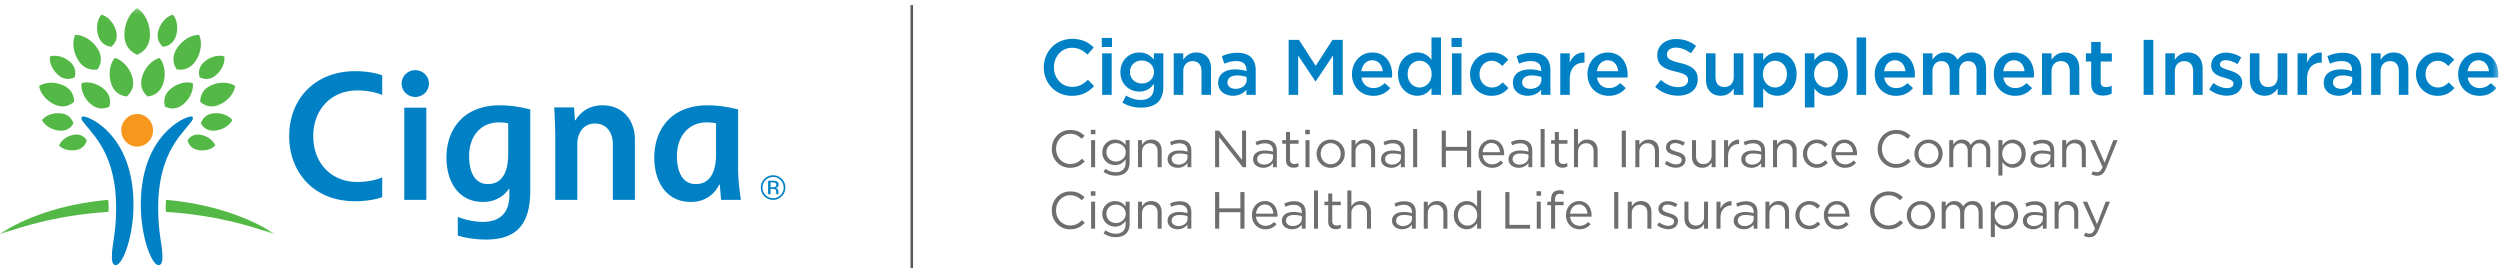
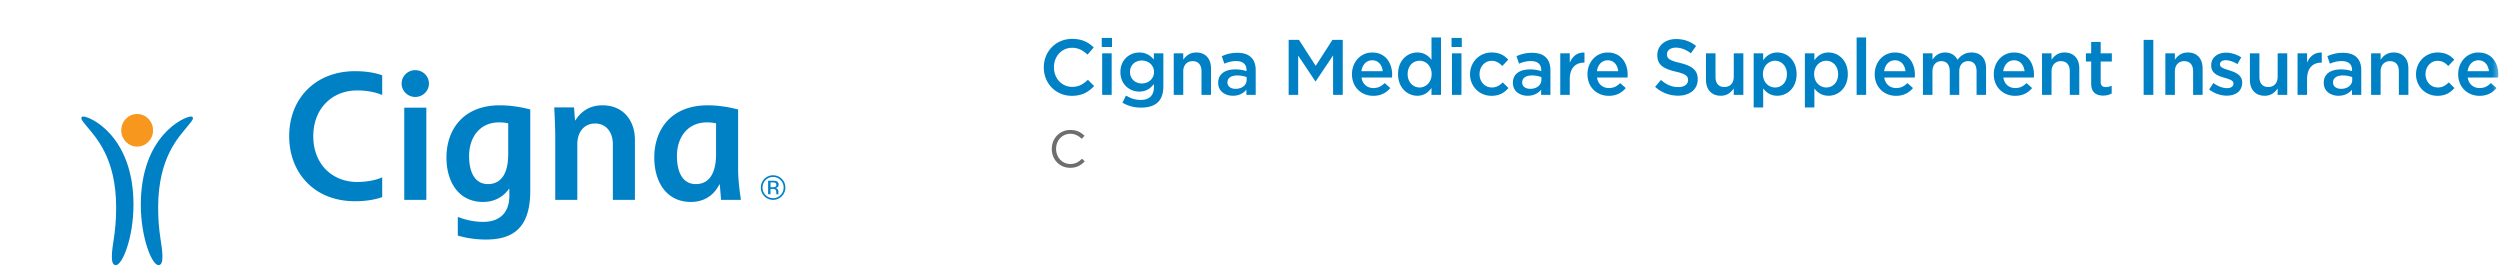
<svg xmlns="http://www.w3.org/2000/svg" xmlns:xlink="http://www.w3.org/1999/xlink" width="488" height="53">
  <defs>
-     <path id="a" d="M0 .247h53.546V44.38H0z" />
+     <path id="a" d="M0 .247h53.546H0z" />
    <path id="c" d="M0 52h487.681V.667H0z" />
  </defs>
  <g fill="none" fill-rule="evenodd">
    <path d="M16.256 22.742c1.31 0 9.802 3.75 9.802 17.214 0 6.433-2.165 11.797-3.444 11.797-.562 0-.777-.563-.777-1.646 0-2.38.837-4.492.837-9.577 0-9.818-4.042-13.78-5.852-16.01-.536-.66-.94-1.09-.94-1.477 0-.158.112-.3.374-.3m21.408.3c0 .387-.405.816-.94 1.477-1.81 2.23-5.853 6.192-5.853 16.01 0 5.085.838 7.196.838 9.577 0 1.083-.215 1.646-.777 1.646-1.28 0-3.445-5.364-3.445-11.797 0-13.465 8.492-17.214 9.803-17.214.261 0 .374.143.374.301" fill="#0081C5" />
    <path d="M23.67 25.438c0 1.756 1.39 3.181 3.103 3.181 1.713 0 3.103-1.425 3.103-3.181 0-1.76-1.39-3.184-3.103-3.184-1.714 0-3.103 1.423-3.103 3.183" fill="#F7971D" />
    <g transform="translate(0 1.333)">
      <mask id="b" fill="#fff">
        <use xlink:href="#a" />
      </mask>
      <path d="M10.664 19.074c-1.621-.733-2.834-2.202-3.032-3.629 1.2-.79 3.105-.85 4.726-.118 1.699.767 2.094 2.066 2.104 3.207-.864.748-2.098 1.308-3.798.54m4.649-8.569c-1.041-1.603-1.285-3.633-.638-5.036 1.545-.02 3.3 1.03 4.34 2.632 1.09 1.677.696 3.08.044 4.118-1.215.174-2.657-.034-3.746-1.714m2.416 8.49c-1.286-1.092-2.008-2.744-1.817-4.096 1.3-.409 3.05.032 4.336 1.121 1.348 1.144 1.37 2.428 1.082 3.471-.982.455-2.254.644-3.601-.497m3.934-4.103c-.554-1.789-.242-3.769.744-4.922 1.463.395 2.838 1.855 3.39 3.645.58 1.874-.167 3.091-1.06 3.896-1.192-.162-2.495-.745-3.074-2.619m-6.774 13.063c-1.284.25-2.636-.116-3.36-.887.384-.986 1.5-1.832 2.784-2.08 1.345-.26 2.133.35 2.625 1.03-.201.816-.704 1.675-2.05 1.937m-3.386-3.793c-1.46-.159-2.79-.999-3.311-2.066.738-.93 2.217-1.469 3.677-1.31 1.53.166 2.175 1.082 2.477 1.976-.487.81-1.312 1.565-2.843 1.4m-.131-10.838c-1.144-.97-1.787-2.44-1.618-3.642 1.159-.365 2.714.03 3.858.997 1.198 1.016 1.218 2.158.96 3.086-.872.405-2.002.572-3.2-.44m7.803-7.705c-.46-1.49-.2-3.142.622-4.1 1.219.33 2.365 1.546 2.826 3.036.482 1.562-.141 2.576-.885 3.248-.993-.134-2.08-.62-2.563-2.184M0 44.306c0 .041.027.073.079.073.044 0 .132-.04.225-.074 4.584-1.642 11.35-3.658 20.843-4.275.01-.085.068-.508.068-.833 0-.686-.083-1.405-.102-1.524-9.732.893-16.444 3.713-20.856 6.425-.178.11-.257.136-.257.208m39.084-25.772c.01-1.14.407-2.44 2.105-3.207 1.62-.733 3.524-.672 4.725.118-.197 1.427-1.41 2.896-3.031 3.63-1.7.767-2.934.207-3.8-.54m-4.594-6.316c-.653-1.038-1.048-2.44.042-4.118 1.04-1.603 2.797-2.652 4.34-2.632.648 1.403.404 3.433-.637 5.036-1.09 1.68-2.53 1.888-3.745 1.714m-2.272 7.272c-.287-1.043-.265-2.327 1.082-3.47 1.286-1.09 3.035-1.53 4.337-1.122.19 1.352-.532 3.004-1.818 4.095-1.346 1.141-2.618.952-3.601.497m-3.407-1.98c-.894-.806-1.641-2.023-1.061-3.897.553-1.79 1.928-3.25 3.39-3.645.986 1.153 1.299 3.133.746 4.922-.58 1.874-1.883 2.457-3.075 2.62m7.799 8.505c.492-.68 1.28-1.29 2.625-1.029 1.284.248 2.4 1.094 2.784 2.08-.725.771-2.076 1.136-3.36.887-1.345-.262-1.848-1.12-2.05-1.938m2.595-3.255c.3-.894.946-1.81 2.476-1.977 1.46-.158 2.94.38 3.677 1.311-.522 1.067-1.852 1.907-3.311 2.066-1.53.165-2.356-.59-2.842-1.4m-.228-8.997c-.257-.928-.236-2.07.96-3.086 1.146-.968 2.7-1.362 3.858-.997.169 1.201-.473 2.671-1.617 3.642-1.198 1.013-2.328.846-3.201.441m-7.165-5.96c-.744-.673-1.367-1.687-.885-3.249.46-1.49 1.607-2.707 2.826-3.036.822.958 1.082 2.61.62 4.1-.481 1.563-1.567 2.05-2.561 2.184m21.48 36.295c-4.412-2.712-11.124-5.532-20.856-6.425-.02.12-.102.838-.102 1.524 0 .325.057.748.068.833 9.493.617 16.26 2.633 20.843 4.275.092.034.18.074.226.074.05 0 .077-.032.077-.073 0-.072-.077-.098-.256-.208M26.775 9.37c-1.262-.584-2.502-1.674-2.502-3.94 0-2.166 1.02-4.247 2.502-5.182 1.48.935 2.502 3.016 2.502 5.181 0 2.267-1.24 3.357-2.502 3.941" fill="#54B847" mask="url(#b)" />
    </g>
    <path d="M78.398 16.308c0 1.448 1.193 2.618 2.667 2.618 1.472 0 2.665-1.17 2.665-2.618 0-1.443-1.193-2.614-2.665-2.614-1.474 0-2.667 1.17-2.667 2.614zm20.803 13.774c0 4.132-1.616 5.853-3.956 5.853-2.355 0-3.676-1.998-3.676-5.506 0-3.578 2.051-6.54 5.842-6.54.781 0 1.327.078 1.79.189v6.004zm.224 6.776V38.2c0 3.682-2.266 5.11-5.08 5.11-2.529 0-4.395-.757-4.984-.967v3.642c.481.13 2.533.774 5.465.774 5.203 0 8.68-2.145 8.68-9.507V21.37c-.668-.171-3.11-.815-5.92-.815-7.3 0-10.439 4.892-10.439 10.184 0 4.866 2.446 8.68 7.137 8.68 3.093 0 4.577-1.868 5.062-2.561h.08zm-24.819-2.245c-1.17.547-3.045.91-4.86.91-4.95 0-8.593-3.54-8.593-8.935 0-5.357 3.62-8.936 8.592-8.936 2.466 0 4.22.599 4.861.906v-3.855c-1.08-.403-2.837-.808-5.315-.808-7.683 0-12.843 5.308-12.843 12.693 0 6.983 4.75 12.69 12.843 12.69 2.37 0 4.157-.376 5.315-.807v-3.858zm65.168-4.531c0 4.132-1.617 5.853-3.952 5.853-2.359 0-3.683-1.998-3.683-5.506 0-3.578 2.055-6.54 5.846-6.54.774 0 1.322.078 1.79.189v6.004zm4.85 8.932c-.138-1.008-.543-3.662-.543-5.944v-11.7c-.67-.171-3.118-.815-5.924-.815-7.3 0-10.44 4.892-10.44 10.184 0 4.866 2.445 8.68 7.137 8.68 3.428 0 4.963-2.216 5.545-3.398h.11c.043.558.2 2.469.248 2.993h3.867zm-65.712 0h4.307V21.017h-4.307v17.999zm29.471 0V26.559c0-1.67-.155-4.872-.197-5.598h3.865l.187 2.532h.08c.448-.71 1.9-2.938 5.274-2.938 4.076 0 6.342 2.993 6.342 6.726v11.733h-4.305v-10.88c0-2.292-1.275-4.026-3.468-4.026-2.266 0-3.47 1.828-3.47 4.027v10.879h-4.308zM151.36 35.7c-.118-.066-.306-.1-.563-.1h-.396v.953h.42c.195 0 .343-.019.441-.058.181-.072.272-.209.272-.41 0-.193-.059-.322-.175-.386zm-.502-.416c.326 0 .565.032.718.095.272.113.408.335.408.666 0 .236-.086.41-.257.52a.993.993 0 01-.38.127c.205.032.357.118.451.257a.72.72 0 01.143.408v.192c0 .061.003.127.007.195.004.07.012.115.023.138l.016.032h-.434l-.007-.026a.188.188 0 00-.006-.029l-.009-.085v-.208c0-.304-.083-.504-.248-.6-.099-.058-.27-.086-.517-.086h-.365v1.034h-.463v-2.63h.92zm-1.41-.134c-.4.403-.6.89-.6 1.46 0 .573.2 1.063.597 1.467.4.405.887.607 1.46.607.57 0 1.057-.202 1.457-.607.4-.404.601-.894.601-1.468 0-.57-.2-1.056-.6-1.459a1.984 1.984 0 00-1.459-.607c-.568 0-1.054.203-1.456.607zm3.152 3.155a2.306 2.306 0 01-1.696.706 2.293 2.293 0 01-1.693-.706 2.323 2.323 0 01-.696-1.7c0-.658.234-1.22.702-1.689a2.297 2.297 0 011.687-.699c.663 0 1.228.233 1.696.7.468.464.702 1.028.702 1.688a2.32 2.32 0 01-.702 1.7z" fill="#0081C5" />
-     <path stroke="#58595B" stroke-width=".5" d="M177.98 1v51.333" />
    <g transform="translate(0 .333)">
      <path d="M205.307 28.752v-.021c0-2.021 1.51-3.695 3.613-3.695 1.297 0 2.073.46 2.787 1.133l-.551.593c-.602-.573-1.276-.981-2.245-.981-1.583 0-2.767 1.286-2.767 2.93v.02c0 1.655 1.194 2.951 2.767 2.951.979 0 1.623-.378 2.306-1.032l.53.521c-.744.756-1.561 1.256-2.857 1.256-2.062 0-3.583-1.623-3.583-3.675" fill="#6C6E70" />
      <mask id="d" fill="#fff">
        <use xlink:href="#c" />
      </mask>
-       <path d="M212.979 32.304h.786v-5.278h-.786v5.278zm-.051-6.431h.898v-.867h-.898v.867zM219.745 29.416v-.021c0-1.082-.938-1.787-1.939-1.787-1 0-1.828.695-1.828 1.777v.02c0 1.062.848 1.797 1.828 1.797 1.001 0 1.94-.724 1.94-1.786m-4.329 3.808l.357-.613a3.376 3.376 0 002.032.674c1.164 0 1.918-.643 1.918-1.879v-.623c-.458.612-1.1 1.113-2.072 1.113-1.265 0-2.48-.95-2.48-2.47v-.021c0-1.541 1.225-2.49 2.48-2.49.99 0 1.634.489 2.063 1.062v-.951h.786v4.36c0 .816-.245 1.439-.674 1.868-.47.47-1.174.704-2.01.704a4.138 4.138 0 01-2.4-.734M222.14 27.026h.787v.92c.347-.572.899-1.03 1.807-1.03 1.276 0 2.02.856 2.02 2.111v3.277h-.785v-3.083c0-.98-.531-1.592-1.46-1.592-.908 0-1.582.664-1.582 1.654v3.021h-.786v-5.278zM231.805 30.365v-.51a5.516 5.516 0 00-1.552-.225c-.99 0-1.541.428-1.541 1.092v.02c0 .664.613 1.052 1.327 1.052.97 0 1.766-.592 1.766-1.429m-3.89.408v-.02c0-1.114.919-1.705 2.256-1.705.674 0 1.155.091 1.623.224v-.183c0-.95-.581-1.44-1.571-1.44-.623 0-1.113.163-1.603.388l-.235-.643c.582-.265 1.153-.439 1.919-.439.745 0 1.317.194 1.705.582.358.357.54.868.54 1.542v3.225h-.755v-.796c-.367.48-.98.91-1.908.91-.98 0-1.971-.563-1.971-1.645M237.19 25.16h.755l4.501 5.726V25.16h.786v7.146h-.643l-4.613-5.86v5.86h-.786zM248.496 30.365v-.51a5.516 5.516 0 00-1.552-.225c-.99 0-1.54.428-1.54 1.092v.02c0 .664.612 1.052 1.326 1.052.97 0 1.766-.592 1.766-1.429m-3.89.408v-.02c0-1.114.92-1.705 2.256-1.705.674 0 1.155.091 1.623.224v-.183c0-.95-.58-1.44-1.57-1.44-.624 0-1.114.163-1.604.388l-.235-.643c.582-.265 1.153-.439 1.92-.439.744 0 1.316.194 1.704.582.358.357.541.868.541 1.542v3.225h-.756v-.796c-.367.48-.979.91-1.908.91-.98 0-1.97-.563-1.97-1.645M251.024 30.906V27.72h-.734v-.694h.734v-1.592h.786v1.592h1.674v.694h-1.674v3.083c0 .644.358.878.89.878.263 0 .488-.05.763-.183v.674a1.983 1.983 0 01-.949.224c-.846 0-1.49-.419-1.49-1.49M254.83 32.304h.786v-5.278h-.786v5.278zm-.051-6.431h.898v-.867h-.898v.867zM261.698 29.691v-.02c0-1.133-.848-2.063-1.96-2.063-1.144 0-1.93.93-1.93 2.042v.02c0 1.133.837 2.052 1.951 2.052 1.143 0 1.94-.919 1.94-2.03m-4.697 0v-.022c0-1.49 1.164-2.755 2.757-2.755a2.712 2.712 0 012.746 2.735v.02a2.74 2.74 0 01-2.767 2.756c-1.582 0-2.736-1.245-2.736-2.735M263.808 27.026h.786v.92c.347-.572.899-1.03 1.807-1.03 1.276 0 2.02.856 2.02 2.111v3.277h-.785v-3.083c0-.98-.531-1.592-1.46-1.592-.908 0-1.582.664-1.582 1.654v3.021h-.786v-5.278zM273.472 30.365v-.51a5.516 5.516 0 00-1.552-.225c-.99 0-1.541.428-1.541 1.092v.02c0 .664.613 1.052 1.327 1.052.97 0 1.766-.592 1.766-1.429m-3.89.408v-.02c0-1.114.919-1.705 2.256-1.705.674 0 1.155.091 1.623.224v-.183c0-.95-.581-1.44-1.571-1.44-.623 0-1.113.163-1.603.388l-.235-.643c.582-.265 1.153-.439 1.919-.439.745 0 1.317.194 1.705.582.358.357.54.868.54 1.542v3.225h-.755v-.796c-.367.48-.98.91-1.908.91-.98 0-1.971-.563-1.971-1.645M275.847 32.305h.786v-7.452h-.786zM281.428 25.16h.807v3.173h4.124V25.16h.806v7.146h-.806V29.09h-4.124v3.216h-.807zM292.806 29.375c-.082-.96-.633-1.797-1.685-1.797-.92 0-1.613.766-1.714 1.797h3.399zm-4.196.306v-.021c0-1.52 1.072-2.745 2.532-2.745 1.56 0 2.46 1.245 2.46 2.786 0 .103 0 .163-.01.256h-4.185c.112 1.143.919 1.786 1.857 1.786.725 0 1.235-.296 1.664-.745l.49.439c-.531.592-1.174.99-2.174.99-1.45 0-2.634-1.113-2.634-2.746zM298.356 30.365v-.51a5.516 5.516 0 00-1.553-.225c-.99 0-1.54.428-1.54 1.092v.02c0 .664.613 1.052 1.327 1.052.97 0 1.766-.592 1.766-1.429m-3.89.408v-.02c0-1.114.918-1.705 2.255-1.705.675 0 1.156.091 1.623.224v-.183c0-.95-.58-1.44-1.57-1.44-.623 0-1.113.163-1.603.388l-.236-.643c.582-.265 1.154-.439 1.92-.439.744 0 1.316.194 1.704.582.358.357.541.868.541 1.542v3.225h-.756v-.796c-.366.48-.978.91-1.907.91-.98 0-1.971-.563-1.971-1.645M300.73 32.305h.786v-7.452h-.786zM303.507 30.906V27.72h-.734v-.694h.734v-1.592h.786v1.592h1.674v.694h-1.674v3.083c0 .644.358.878.889.878.264 0 .489-.05.764-.183v.674a1.983 1.983 0 01-.95.224c-.845 0-1.49-.419-1.49-1.49M307.241 24.852h.786v3.093c.347-.572.9-1.03 1.807-1.03 1.276 0 2.021.858 2.021 2.113v3.276h-.786v-3.083c0-.98-.53-1.593-1.46-1.593-.908 0-1.582.665-1.582 1.655v3.021h-.786v-7.452zM316.566 32.305h.807v-7.146h-.807zM319.219 27.026h.786v.92c.347-.572.899-1.03 1.807-1.03 1.276 0 2.02.856 2.02 2.111v3.277h-.785v-3.083c0-.98-.531-1.592-1.46-1.592-.908 0-1.582.664-1.582 1.654v3.021h-.786v-5.278zM324.952 31.63l.398-.561c.573.429 1.206.674 1.828.674.632 0 1.092-.327 1.092-.837v-.02c0-.531-.623-.735-1.317-.93-.826-.234-1.745-.52-1.745-1.49v-.021c0-.908.755-1.51 1.797-1.51.642 0 1.357.224 1.898.582l-.357.593c-.49-.318-1.052-.511-1.562-.511-.623 0-1.02.326-1.02.765v.02c0 .5.652.695 1.357.909.817.245 1.694.562 1.694 1.51v.02c0 1-.827 1.584-1.878 1.584a3.64 3.64 0 01-2.185-.776M330.278 30.304v-3.277h.786v3.083c0 .98.531 1.592 1.46 1.592.9 0 1.582-.663 1.582-1.653v-3.022h.776v5.278h-.776v-.92c-.357.572-.898 1.032-1.807 1.032-1.276 0-2.02-.857-2.02-2.113M336.533 27.026h.786v1.38c.388-.879 1.153-1.512 2.153-1.472v.848h-.06c-1.153 0-2.093.827-2.093 2.42v2.102h-.786v-5.278zM343.79 30.365v-.51a5.516 5.516 0 00-1.553-.225c-.99 0-1.54.428-1.54 1.092v.02c0 .664.612 1.052 1.326 1.052.97 0 1.766-.592 1.766-1.429m-3.89.408v-.02c0-1.114.92-1.705 2.256-1.705.674 0 1.155.091 1.623.224v-.183c0-.95-.58-1.44-1.57-1.44-.624 0-1.114.163-1.604.388l-.235-.643c.582-.265 1.153-.439 1.92-.439.744 0 1.316.194 1.704.582.358.357.541.868.541 1.542v3.225h-.756v-.796c-.367.48-.979.91-1.908.91-.98 0-1.97-.563-1.97-1.645M346.093 27.026h.786v.92c.347-.572.899-1.03 1.807-1.03 1.276 0 2.02.856 2.02 2.111v3.277h-.785v-3.083c0-.98-.531-1.592-1.46-1.592-.908 0-1.582.664-1.582 1.654v3.021h-.786v-5.278zM351.938 29.691v-.02c0-1.49 1.165-2.756 2.707-2.756 1 0 1.623.418 2.112.938l-.52.552c-.419-.44-.889-.797-1.603-.797-1.072 0-1.889.91-1.889 2.042v.02c0 1.144.837 2.052 1.94 2.052.673 0 1.193-.337 1.613-.786l.5.47c-.53.592-1.164 1.02-2.154 1.02-1.541 0-2.706-1.256-2.706-2.735M361.694 29.375c-.082-.96-.633-1.797-1.685-1.797-.919 0-1.613.766-1.714 1.797h3.4zm-4.196.306v-.021c0-1.52 1.072-2.745 2.532-2.745 1.561 0 2.46 1.245 2.46 2.786 0 .103 0 .163-.01.256h-4.185c.112 1.143.92 1.786 1.857 1.786.725 0 1.235-.296 1.664-.745l.49.439c-.53.592-1.174.99-2.174.99-1.45 0-2.634-1.113-2.634-2.746zM366.519 28.752v-.021c0-2.021 1.51-3.695 3.613-3.695 1.297 0 2.073.46 2.787 1.133l-.551.593c-.602-.573-1.276-.981-2.245-.981-1.583 0-2.767 1.286-2.767 2.93v.02c0 1.655 1.194 2.951 2.767 2.951.979 0 1.623-.378 2.306-1.032l.53.521c-.744.756-1.561 1.256-2.857 1.256-2.062 0-3.583-1.623-3.583-3.675M378.387 29.691v-.02c0-1.133-.848-2.063-1.96-2.063-1.144 0-1.93.93-1.93 2.042v.02c0 1.133.837 2.052 1.95 2.052 1.144 0 1.94-.919 1.94-2.03m-4.696 0v-.022c0-1.49 1.164-2.755 2.757-2.755a2.712 2.712 0 012.746 2.735v.02a2.74 2.74 0 01-2.767 2.756c-1.582 0-2.736-1.245-2.736-2.735M380.496 27.026h.786v.89c.347-.522.817-1 1.705-1 .858 0 1.408.458 1.695 1.05.377-.583.938-1.05 1.857-1.05 1.215 0 1.96.815 1.96 2.122v3.266h-.786v-3.083c0-1.02-.51-1.592-1.367-1.592-.797 0-1.45.592-1.45 1.633v3.042h-.787v-3.103c0-.99-.52-1.572-1.357-1.572s-1.47.694-1.47 1.664v3.011h-.786v-5.278zM394.608 29.68v-.02c0-1.245-.857-2.041-1.858-2.041-.98 0-1.91.827-1.91 2.032v.02c0 1.225.93 2.04 1.91 2.04 1.021 0 1.858-.754 1.858-2.03zm-4.522-2.653h.786v1.062c.428-.633 1.051-1.174 2.021-1.174 1.266 0 2.522 1 2.522 2.736v.02c0 1.725-1.246 2.746-2.522 2.746-.98 0-1.613-.531-2.02-1.123v2.644h-.787v-6.911zM400.24 30.365v-.51a5.516 5.516 0 00-1.553-.225c-.99 0-1.54.428-1.54 1.092v.02c0 .664.612 1.052 1.326 1.052.97 0 1.766-.592 1.766-1.429m-3.89.408v-.02c0-1.114.92-1.705 2.256-1.705.674 0 1.155.091 1.623.224v-.183c0-.95-.58-1.44-1.57-1.44-.624 0-1.114.163-1.604.388l-.235-.643c.582-.265 1.153-.439 1.92-.439.744 0 1.316.194 1.704.582.358.357.541.868.541 1.542v3.225h-.756v-.796c-.367.48-.979.91-1.908.91-.98 0-1.97-.563-1.97-1.645M402.543 27.026h.786v.92c.347-.572.899-1.03 1.807-1.03 1.276 0 2.021.856 2.021 2.111v3.277h-.786v-3.083c0-.98-.531-1.592-1.46-1.592-.908 0-1.582.664-1.582 1.654v3.021h-.786v-5.278zM412.513 27.026h.837l-2.215 5.452c-.45 1.092-.96 1.49-1.756 1.49-.438 0-.765-.09-1.123-.265l.266-.623c.255.133.49.194.827.194.47 0 .766-.245 1.082-.99l-2.4-5.258h.869l1.919 4.4 1.694-4.4zM205.307 40.752v-.021c0-2.02 1.51-3.695 3.613-3.695 1.297 0 2.073.46 2.787 1.134l-.551.592c-.602-.572-1.276-.981-2.245-.981-1.583 0-2.767 1.287-2.767 2.93v.02c0 1.655 1.194 2.951 2.767 2.951.979 0 1.623-.377 2.306-1.031l.53.521c-.744.755-1.561 1.255-2.857 1.255-2.062 0-3.583-1.623-3.583-3.675M212.979 44.304h.786v-5.277h-.786v5.277zm-.051-6.43h.898v-.868h-.898v.868zM219.745 41.416v-.021c0-1.082-.938-1.786-1.939-1.786-1 0-1.828.694-1.828 1.776v.02c0 1.062.848 1.797 1.828 1.797 1.001 0 1.94-.724 1.94-1.786m-4.329 3.808l.357-.613a3.376 3.376 0 002.032.674c1.164 0 1.918-.643 1.918-1.879v-.623c-.458.613-1.1 1.113-2.072 1.113-1.265 0-2.48-.949-2.48-2.47v-.021c0-1.541 1.225-2.49 2.48-2.49.99 0 1.634.489 2.063 1.062v-.95h.786v4.359c0 .816-.245 1.439-.674 1.868-.47.47-1.174.704-2.01.704a4.138 4.138 0 01-2.4-.734M222.14 39.027h.787v.92c.347-.573.899-1.032 1.807-1.032 1.276 0 2.02.857 2.02 2.113v3.276h-.785v-3.083c0-.979-.531-1.592-1.46-1.592-.908 0-1.582.664-1.582 1.654v3.021h-.786v-5.277zM231.805 42.365v-.51a5.516 5.516 0 00-1.552-.225c-.99 0-1.541.428-1.541 1.092v.021c0 .663.613 1.051 1.327 1.051.97 0 1.766-.592 1.766-1.429m-3.89.408v-.02c0-1.113.919-1.705 2.256-1.705a5.62 5.62 0 011.623.224v-.183c0-.95-.581-1.44-1.571-1.44-.623 0-1.113.164-1.603.39l-.235-.645c.582-.265 1.153-.438 1.919-.438.745 0 1.317.193 1.705.581.358.357.54.868.54 1.542v3.225h-.755v-.795c-.367.48-.98.908-1.908.908-.98 0-1.971-.562-1.971-1.644M237.19 37.16h.806v3.174h4.124V37.16h.806v7.146h-.805V41.09h-4.125v3.216h-.806zM248.568 41.375c-.082-.96-.633-1.797-1.685-1.797-.919 0-1.613.766-1.714 1.797h3.4zm-4.196.307v-.021c0-1.521 1.072-2.746 2.532-2.746 1.561 0 2.46 1.245 2.46 2.786 0 .103 0 .164-.01.256h-4.185c.112 1.144.92 1.786 1.857 1.786.725 0 1.235-.296 1.664-.745l.49.439c-.53.592-1.174.99-2.174.99-1.45 0-2.634-1.113-2.634-2.745zM254.118 42.365v-.51a5.516 5.516 0 00-1.552-.225c-.99 0-1.54.428-1.54 1.092v.021c0 .663.612 1.051 1.326 1.051.97 0 1.766-.592 1.766-1.429m-3.89.408v-.02c0-1.113.92-1.705 2.256-1.705a5.62 5.62 0 011.623.224v-.183c0-.95-.58-1.44-1.57-1.44-.624 0-1.114.164-1.604.39l-.235-.645c.582-.265 1.153-.438 1.92-.438.744 0 1.316.193 1.704.581.358.357.541.868.541 1.542v3.225h-.756v-.795c-.367.48-.979.908-1.908.908-.98 0-1.97-.562-1.97-1.644M256.493 44.305h.786v-7.452h-.786zM259.269 42.906v-3.185h-.734v-.694h.734v-1.593h.786v1.593h1.674v.694h-1.674v3.082c0 .644.358.878.889.878.264 0 .489-.05.764-.183v.674a1.983 1.983 0 01-.95.224c-.845 0-1.49-.418-1.49-1.49M263.003 36.852h.786v3.095c.347-.574.899-1.032 1.807-1.032 1.276 0 2.02.858 2.02 2.114v3.275h-.785v-3.083c0-.978-.531-1.592-1.46-1.592-.908 0-1.582.663-1.582 1.654v3.021h-.786v-7.452zM275.615 42.365v-.51a5.516 5.516 0 00-1.552-.225c-.99 0-1.54.428-1.54 1.092v.021c0 .663.612 1.051 1.326 1.051.97 0 1.766-.592 1.766-1.429m-3.89.408v-.02c0-1.113.92-1.705 2.256-1.705a5.62 5.62 0 011.623.224v-.183c0-.95-.58-1.44-1.57-1.44-.624 0-1.114.164-1.604.39l-.235-.645c.582-.265 1.153-.438 1.92-.438.744 0 1.316.193 1.704.581.358.357.541.868.541 1.542v3.225h-.756v-.795c-.367.48-.979.908-1.908.908-.98 0-1.97-.562-1.97-1.644M277.919 39.027h.786v.92c.347-.573.899-1.032 1.807-1.032 1.276 0 2.02.857 2.02 2.113v3.276h-.785v-3.083c0-.979-.531-1.592-1.46-1.592-.908 0-1.582.664-1.582 1.654v3.021h-.786v-5.277zM288.358 41.67v-.02c0-1.214-.929-2.031-1.908-2.031-1.022 0-1.859.756-1.859 2.03v.022c0 1.245.87 2.042 1.86 2.042.978 0 1.907-.827 1.907-2.042m-4.573.01v-.02c0-1.725 1.256-2.746 2.521-2.746.981 0 1.614.53 2.022 1.123v-3.185h.786v7.452h-.786v-1.062c-.429.633-1.052 1.174-2.022 1.174-1.265 0-2.52-1-2.52-2.735M293.835 37.16h.807v6.4h4.021v.745h-4.828zM299.977 44.304h.786v-5.277h-.786v5.277zm-.051-6.43h.898v-.868h-.898v.868zM302.773 39.722h-.725v-.685h.725v-.46c0-.601.163-1.06.46-1.356.265-.266.652-.41 1.133-.41.367 0 .612.042.867.134v.684c-.285-.082-.5-.133-.766-.133-.612 0-.918.368-.918 1.123v.429h1.674v.674h-1.664v4.583h-.786v-4.583zM309.877 41.375c-.082-.96-.633-1.797-1.685-1.797-.919 0-1.613.766-1.714 1.797h3.399zm-4.196.307v-.021c0-1.521 1.072-2.746 2.532-2.746 1.561 0 2.46 1.245 2.46 2.786 0 .103 0 .164-.01.256h-4.185c.112 1.144.919 1.786 1.857 1.786.725 0 1.235-.296 1.664-.745l.49.439c-.531.592-1.174.99-2.174.99-1.45 0-2.634-1.113-2.634-2.745zM315.088 44.305h.807v-7.146h-.807zM317.74 39.027h.786v.92c.347-.573.9-1.032 1.807-1.032 1.276 0 2.021.857 2.021 2.113v3.276h-.786v-3.083c0-.979-.53-1.592-1.46-1.592-.908 0-1.582.664-1.582 1.654v3.021h-.786v-5.277zM323.474 43.63l.398-.561c.573.429 1.206.674 1.828.674.632 0 1.092-.326 1.092-.837v-.02c0-.531-.623-.735-1.317-.93-.826-.234-1.745-.52-1.745-1.49v-.02c0-.91.755-1.51 1.797-1.51a3.61 3.61 0 011.898.58l-.357.594c-.49-.317-1.052-.511-1.562-.511-.623 0-1.021.327-1.021.765v.02c0 .5.653.695 1.358.909.817.245 1.694.562 1.694 1.51v.02c0 1.002-.827 1.584-1.878 1.584a3.64 3.64 0 01-2.185-.776M328.8 42.304v-3.276h.786v3.083c0 .979.53 1.59 1.46 1.59.899 0 1.582-.662 1.582-1.652v-3.021h.776v5.277h-.776v-.92c-.357.573-.898 1.032-1.807 1.032-1.276 0-2.021-.857-2.021-2.113M335.055 39.027h.786v1.378c.388-.878 1.153-1.51 2.153-1.47v.847h-.06c-1.153 0-2.093.827-2.093 2.42v2.102h-.786v-5.277zM342.31 42.365v-.51a5.516 5.516 0 00-1.552-.225c-.99 0-1.541.428-1.541 1.092v.021c0 .663.613 1.051 1.327 1.051.97 0 1.766-.592 1.766-1.429m-3.89.408v-.02c0-1.113.919-1.705 2.256-1.705a5.62 5.62 0 011.623.224v-.183c0-.95-.581-1.44-1.571-1.44-.623 0-1.113.164-1.603.39l-.235-.645c.582-.265 1.153-.438 1.919-.438.745 0 1.317.193 1.705.581.358.357.54.868.54 1.542v3.225h-.755v-.795c-.367.48-.98.908-1.908.908-.98 0-1.971-.562-1.971-1.644M344.613 39.027h.786v.92c.347-.573.9-1.032 1.807-1.032 1.276 0 2.021.857 2.021 2.113v3.276h-.786v-3.083c0-.979-.53-1.592-1.46-1.592-.908 0-1.582.664-1.582 1.654v3.021h-.786v-5.277zM350.459 41.691v-.02c0-1.49 1.164-2.756 2.706-2.756 1 0 1.623.418 2.112.938l-.52.552c-.418-.44-.888-.796-1.603-.796-1.071 0-1.888.908-1.888 2.041v.02c0 1.144.837 2.052 1.939 2.052.674 0 1.194-.337 1.613-.786l.5.47c-.53.592-1.163 1.02-2.153 1.02-1.542 0-2.706-1.255-2.706-2.735M360.216 41.375c-.082-.96-.633-1.797-1.685-1.797-.92 0-1.613.766-1.714 1.797h3.399zm-4.196.307v-.021c0-1.521 1.072-2.746 2.532-2.746 1.56 0 2.46 1.245 2.46 2.786 0 .103 0 .164-.01.256h-4.185c.112 1.144.919 1.786 1.857 1.786.725 0 1.235-.296 1.664-.745l.49.439c-.531.592-1.174.99-2.174.99-1.45 0-2.634-1.113-2.634-2.745zM365.04 40.752v-.021c0-2.02 1.511-3.695 3.613-3.695 1.297 0 2.073.46 2.787 1.134l-.551.592c-.602-.572-1.276-.981-2.245-.981-1.583 0-2.767 1.287-2.767 2.93v.02c0 1.655 1.194 2.951 2.767 2.951.979 0 1.623-.377 2.306-1.031l.531.521c-.745.755-1.562 1.255-2.858 1.255-2.062 0-3.583-1.623-3.583-3.675M376.907 41.691v-.02c0-1.133-.848-2.062-1.96-2.062-1.144 0-1.93.93-1.93 2.041v.02c0 1.133.837 2.052 1.951 2.052 1.143 0 1.94-.919 1.94-2.03m-4.697 0v-.022c0-1.49 1.164-2.755 2.757-2.755a2.712 2.712 0 012.746 2.735v.02a2.74 2.74 0 01-2.767 2.756c-1.582 0-2.736-1.245-2.736-2.735M379.017 39.027h.786v.888c.347-.52.817-1 1.705-1 .858 0 1.408.46 1.695 1.05.377-.58.938-1.05 1.857-1.05 1.215 0 1.96.816 1.96 2.123v3.266h-.786v-3.083c0-1.02-.51-1.592-1.367-1.592-.797 0-1.451.592-1.451 1.633v3.042h-.786v-3.103c0-.99-.52-1.572-1.357-1.572s-1.47.694-1.47 1.664v3.011h-.786v-5.277zM393.129 41.682v-.021c0-1.246-.857-2.042-1.858-2.042-.98 0-1.91.828-1.91 2.032v.02c0 1.225.93 2.042 1.91 2.042 1.02 0 1.858-.756 1.858-2.031zm-4.522-2.654h.786v1.06c.428-.632 1.05-1.173 2.02-1.173 1.267 0 2.522 1 2.522 2.736v.02c0 1.726-1.245 2.746-2.521 2.746-.98 0-1.613-.531-2.021-1.123v2.644h-.786v-6.91zM398.76 42.365v-.51a5.516 5.516 0 00-1.552-.225c-.99 0-1.541.428-1.541 1.092v.021c0 .663.613 1.051 1.327 1.051.97 0 1.766-.592 1.766-1.429m-3.89.408v-.02c0-1.113.919-1.705 2.256-1.705a5.62 5.62 0 011.623.224v-.183c0-.95-.581-1.44-1.571-1.44-.623 0-1.113.164-1.603.39l-.235-.645c.582-.265 1.153-.438 1.919-.438.745 0 1.317.193 1.705.581.358.357.54.868.54 1.542v3.225h-.755v-.795c-.367.48-.98.908-1.908.908-.98 0-1.971-.562-1.971-1.644M401.063 39.027h.786v.92c.348-.573.9-1.032 1.808-1.032 1.276 0 2.02.857 2.02 2.113v3.276h-.786v-3.083c0-.979-.53-1.592-1.46-1.592-.907 0-1.582.664-1.582 1.654v3.021h-.786v-5.277zM411.034 39.027h.837l-2.215 5.451c-.449 1.092-.959 1.49-1.756 1.49-.438 0-.765-.09-1.123-.265l.266-.623c.255.133.49.194.827.194.47 0 .766-.245 1.082-.99l-2.399-5.257h.868l1.92 4.4 1.693-4.4z" fill="#6C6E70" mask="url(#d)" />
      <path d="M203.75 12.846v-.03c0-3.055 2.288-5.558 5.542-5.558 1.98 0 3.178.691 4.206 1.673l-1.213 1.397c-.859-.798-1.78-1.335-3.009-1.335-2.041 0-3.546 1.688-3.546 3.791v.031c0 2.103 1.49 3.807 3.546 3.807 1.321 0 2.164-.522 3.086-1.38l1.212 1.227c-1.12 1.166-2.348 1.903-4.359 1.903-3.131 0-5.465-2.44-5.465-5.526M215.143 18.188H217v-8.105h-1.857v8.105zm-.078-9.348h1.996V7.074h-1.996V8.84zM225.259 13.736v-.03c0-1.32-1.09-2.226-2.38-2.226-1.29 0-2.302.89-2.302 2.225v.031c0 1.32 1.029 2.226 2.303 2.226 1.289 0 2.379-.906 2.379-2.226m-6.155 5.971l.69-1.396c.875.537 1.78.86 2.886.86 1.658 0 2.563-.86 2.563-2.488v-.629c-.674.875-1.52 1.49-2.854 1.49-1.903 0-3.685-1.413-3.685-3.792v-.03c0-2.396 1.796-3.808 3.685-3.808 1.366 0 2.21.63 2.84 1.382v-1.213h1.857v6.447c0 1.366-.353 2.38-1.028 3.055-.737.736-1.873 1.09-3.331 1.09-1.336 0-2.58-.338-3.623-.968M229.114 10.083h1.857v1.243c.522-.752 1.274-1.412 2.533-1.412 1.827 0 2.885 1.228 2.885 3.101v5.173h-1.857v-4.605c0-1.259-.629-1.98-1.734-1.98-1.075 0-1.827.752-1.827 2.011v4.574h-1.857v-8.105zM243.347 15.271v-.553a5.16 5.16 0 00-1.843-.322c-1.197 0-1.903.506-1.903 1.351v.03c0 .784.69 1.229 1.58 1.229 1.229 0 2.166-.707 2.166-1.735m-5.558.583v-.03c0-1.75 1.367-2.61 3.347-2.61.906 0 1.55.138 2.18.338v-.2c0-1.15-.706-1.764-2.011-1.764-.905 0-1.581.2-2.317.506l-.492-1.458c.89-.4 1.765-.66 3.055-.66 1.212 0 2.118.321 2.686.905.598.583.875 1.444.875 2.502v4.806H243.3v-1.015c-.552.66-1.396 1.183-2.64 1.183-1.52 0-2.871-.875-2.871-2.502M251.546 7.443h2.01l3.27 5.08 3.27-5.08h2.01v10.745h-1.887v-7.706l-3.393 5.066h-.061l-3.362-5.035v7.675h-1.857zM269.907 13.567c-.123-1.197-.829-2.133-2.057-2.133-1.136 0-1.934.874-2.103 2.133h4.16zm-6.002.6v-.032c0-2.318 1.643-4.22 3.96-4.22 2.58 0 3.884 2.025 3.884 4.358 0 .17-.016.338-.03.522h-5.957c.2 1.32 1.136 2.057 2.333 2.057.906 0 1.551-.338 2.196-.967l1.09.967c-.768.921-1.828 1.52-3.316 1.52-2.348 0-4.16-1.704-4.16-4.206zM279.457 14.15v-.03c0-1.566-1.105-2.594-2.349-2.594-1.273 0-2.333.982-2.333 2.594v.03c0 1.567 1.075 2.595 2.333 2.595 1.244 0 2.349-1.044 2.349-2.594m-6.555 0v-.031c0-2.686 1.827-4.206 3.761-4.206 1.336 0 2.18.66 2.764 1.428v-4.36h1.857v11.206h-1.857v-1.35c-.599.844-1.444 1.519-2.764 1.519-1.903 0-3.761-1.52-3.761-4.206M283.42 18.188h1.857v-8.105h-1.857v8.105zm-.077-9.348h1.996V7.074h-1.996V8.84zM286.951 14.182v-.031c0-2.302 1.78-4.237 4.221-4.237 1.52 0 2.471.568 3.24 1.397l-1.168 1.244c-.567-.6-1.166-1.013-2.087-1.013-1.352 0-2.349 1.166-2.349 2.578v.03c0 1.444.997 2.595 2.425 2.595.875 0 1.52-.398 2.104-.998l1.12 1.106c-.798.89-1.735 1.519-3.316 1.519-2.41 0-4.19-1.888-4.19-4.19M300.876 15.271v-.553a5.16 5.16 0 00-1.843-.322c-1.197 0-1.903.506-1.903 1.351v.03c0 .784.691 1.229 1.581 1.229 1.228 0 2.165-.707 2.165-1.735m-5.558.583v-.03c0-1.75 1.367-2.61 3.347-2.61.906 0 1.551.138 2.18.338v-.2c0-1.15-.706-1.764-2.011-1.764-.905 0-1.581.2-2.317.506l-.492-1.458c.89-.4 1.765-.66 3.055-.66 1.212 0 2.118.321 2.686.905.598.583.875 1.444.875 2.502v4.806h-1.812v-1.015c-.552.66-1.396 1.183-2.64 1.183-1.519 0-2.871-.875-2.871-2.502M304.562 10.083h1.856v1.827c.507-1.213 1.443-2.042 2.871-1.98v1.965h-.107c-1.627 0-2.764 1.059-2.764 3.208v3.085h-1.856v-8.105zM315.876 13.567c-.123-1.197-.829-2.133-2.057-2.133-1.136 0-1.934.874-2.103 2.133h4.16zm-6.002.6v-.032c0-2.318 1.643-4.22 3.96-4.22 2.579 0 3.884 2.025 3.884 4.358 0 .17-.016.338-.03.522h-5.957c.2 1.32 1.136 2.057 2.333 2.057.906 0 1.551-.338 2.196-.967l1.09.967c-.768.921-1.828 1.52-3.316 1.52-2.348 0-4.16-1.704-4.16-4.206zM323.077 16.622l1.136-1.35c1.028.89 2.072 1.396 3.392 1.396 1.167 0 1.904-.552 1.904-1.35v-.03c0-.769-.43-1.183-2.426-1.644-2.287-.552-3.576-1.228-3.576-3.208v-.03c0-1.843 1.535-3.117 3.67-3.117 1.564 0 2.807.476 3.897 1.351l-1.013 1.428c-.966-.722-1.934-1.106-2.917-1.106-1.104 0-1.75.568-1.75 1.274v.031c0 .83.492 1.197 2.564 1.688 2.272.553 3.438 1.367 3.438 3.147v.031c0 2.011-1.58 3.208-3.837 3.208a6.62 6.62 0 01-4.482-1.719M333.01 15.24v-5.157h1.858v4.605c0 1.259.63 1.965 1.735 1.965 1.075 0 1.827-.737 1.827-1.995v-4.575h1.873v8.105h-1.873v-1.26c-.522.769-1.274 1.429-2.533 1.429-1.826 0-2.886-1.228-2.886-3.116M348.809 14.15v-.03c0-1.566-1.06-2.594-2.318-2.594-1.26 0-2.365 1.044-2.365 2.594v.03c0 1.55 1.106 2.595 2.365 2.595 1.274 0 2.318-.998 2.318-2.594zm-6.493-4.067h1.857v1.35c.599-.844 1.443-1.52 2.763-1.52 1.903 0 3.76 1.506 3.76 4.207v.03c0 2.688-1.841 4.207-3.76 4.207-1.351 0-2.195-.675-2.763-1.428v3.715h-1.857V10.083zM358.804 14.15v-.03c0-1.566-1.06-2.594-2.318-2.594-1.26 0-2.365 1.044-2.365 2.594v.03c0 1.55 1.106 2.595 2.365 2.595 1.274 0 2.318-.998 2.318-2.594zm-6.493-4.067h1.857v1.35c.599-.844 1.443-1.52 2.763-1.52 1.903 0 3.76 1.506 3.76 4.207v.03c0 2.688-1.841 4.207-3.76 4.207-1.351 0-2.195-.675-2.763-1.428v3.715h-1.857V10.083zM362.413 18.188h1.857V6.982h-1.857zM371.946 13.567c-.123-1.197-.829-2.133-2.057-2.133-1.136 0-1.934.874-2.103 2.133h4.16zm-6.002.6v-.032c0-2.318 1.643-4.22 3.96-4.22 2.58 0 3.884 2.025 3.884 4.358 0 .17-.016.338-.03.522h-5.957c.2 1.32 1.136 2.057 2.333 2.057.906 0 1.551-.338 2.196-.967l1.09.967c-.768.921-1.828 1.52-3.316 1.52-2.348 0-4.16-1.704-4.16-4.206zM375.356 10.083h1.857v1.228c.522-.722 1.228-1.397 2.471-1.397 1.167 0 1.996.568 2.426 1.428.644-.86 1.504-1.428 2.732-1.428 1.765 0 2.84 1.121 2.84 3.101v5.173h-1.857v-4.605c0-1.29-.599-1.98-1.643-1.98-1.014 0-1.734.706-1.734 2.011v4.574h-1.858v-4.621c0-1.258-.614-1.964-1.642-1.964-1.029 0-1.735.767-1.735 2.011v4.574h-1.857v-8.105zM395.191 13.567c-.123-1.197-.829-2.133-2.058-2.133-1.135 0-1.933.874-2.102 2.133h4.16zm-6.002.6v-.032c0-2.318 1.643-4.22 3.96-4.22 2.58 0 3.884 2.025 3.884 4.358 0 .17-.016.338-.03.522h-5.957c.2 1.32 1.136 2.057 2.333 2.057.906 0 1.551-.338 2.196-.967l1.09.967c-.768.921-1.828 1.52-3.316 1.52-2.348 0-4.16-1.704-4.16-4.206zM398.602 10.083h1.857v1.243c.522-.752 1.274-1.412 2.533-1.412 1.827 0 2.885 1.228 2.885 3.101v5.173h-1.857v-4.605c0-1.259-.63-1.98-1.734-1.98-1.075 0-1.827.752-1.827 2.011v4.574h-1.857v-8.105zM408.197 15.947v-4.268h-1.029v-1.596h1.03V7.858h1.856v2.225h2.18v1.596h-2.18v3.976c0 .722.37 1.014.997 1.014.416 0 .784-.093 1.152-.277v1.52c-.46.26-.967.414-1.673.414-1.366 0-2.333-.598-2.333-2.38M418.438 18.188h1.888V7.443h-1.888zM422.676 10.083h1.857v1.243c.522-.752 1.274-1.412 2.533-1.412 1.827 0 2.885 1.228 2.885 3.101v5.173h-1.857v-4.605c0-1.259-.63-1.98-1.734-1.98-1.075 0-1.827.752-1.827 2.011v4.574h-1.857v-8.105zM431.228 17.129l.829-1.26c.89.66 1.825.999 2.654.999.798 0 1.26-.338 1.26-.875v-.031c0-.63-.86-.844-1.812-1.136-1.197-.337-2.534-.828-2.534-2.38v-.03c0-1.535 1.276-2.471 2.887-2.471 1.014 0 2.118.353 2.978.92l-.738 1.32c-.781-.475-1.61-.766-2.286-.766-.72 0-1.136.337-1.136.798v.03c0 .599.875.845 1.828 1.152 1.18.368 2.517.905 2.517 2.364v.03c0 1.704-1.32 2.548-3.01 2.548-1.15 0-2.425-.414-3.438-1.212M439.18 15.24v-5.157h1.857v4.605c0 1.259.63 1.965 1.736 1.965 1.074 0 1.826-.737 1.826-1.995v-4.575h1.873v8.105h-1.873v-1.26c-.522.769-1.274 1.429-2.533 1.429-1.826 0-2.886-1.228-2.886-3.116M448.484 10.083h1.857v1.827c.506-1.213 1.443-2.042 2.871-1.98v1.965h-.108c-1.627 0-2.763 1.059-2.763 3.208v3.085h-1.857v-8.105zM459.154 15.271v-.553a5.16 5.16 0 00-1.843-.322c-1.197 0-1.903.506-1.903 1.351v.03c0 .784.691 1.229 1.581 1.229 1.228 0 2.165-.707 2.165-1.735m-5.558.583v-.03c0-1.75 1.367-2.61 3.347-2.61.906 0 1.551.138 2.18.338v-.2c0-1.15-.706-1.764-2.01-1.764-.906 0-1.582.2-2.318.506l-.492-1.458c.89-.4 1.765-.66 3.055-.66 1.212 0 2.118.321 2.686.905.598.583.875 1.444.875 2.502v4.806h-1.81v-1.015c-.554.66-1.398 1.183-2.642 1.183-1.519 0-2.87-.875-2.87-2.502M462.84 10.083h1.857v1.243c.522-.752 1.274-1.412 2.533-1.412 1.827 0 2.885 1.228 2.885 3.101v5.173h-1.857v-4.605c0-1.259-.63-1.98-1.734-1.98-1.075 0-1.827.752-1.827 2.011v4.574h-1.857v-8.105zM471.607 14.182v-.031c0-2.302 1.78-4.237 4.221-4.237 1.52 0 2.471.568 3.24 1.397l-1.168 1.244c-.567-.6-1.166-1.013-2.087-1.013-1.352 0-2.349 1.166-2.349 2.578v.03c0 1.444.997 2.595 2.425 2.595.875 0 1.52-.398 2.104-.998l1.12 1.106c-.798.89-1.735 1.519-3.316 1.519-2.41 0-4.19-1.888-4.19-4.19M485.839 13.567c-.123-1.197-.83-2.133-2.057-2.133-1.136 0-1.934.874-2.103 2.133h4.16zm-6.002.6v-.032c0-2.318 1.643-4.22 3.96-4.22 2.579 0 3.884 2.025 3.884 4.358 0 .17-.016.338-.03.522h-5.957c.2 1.32 1.136 2.057 2.333 2.057.906 0 1.55-.338 2.196-.967l1.09.967c-.768.921-1.828 1.52-3.316 1.52-2.348 0-4.16-1.704-4.16-4.206z" fill="#0081C5" mask="url(#d)" />
    </g>
  </g>
</svg>